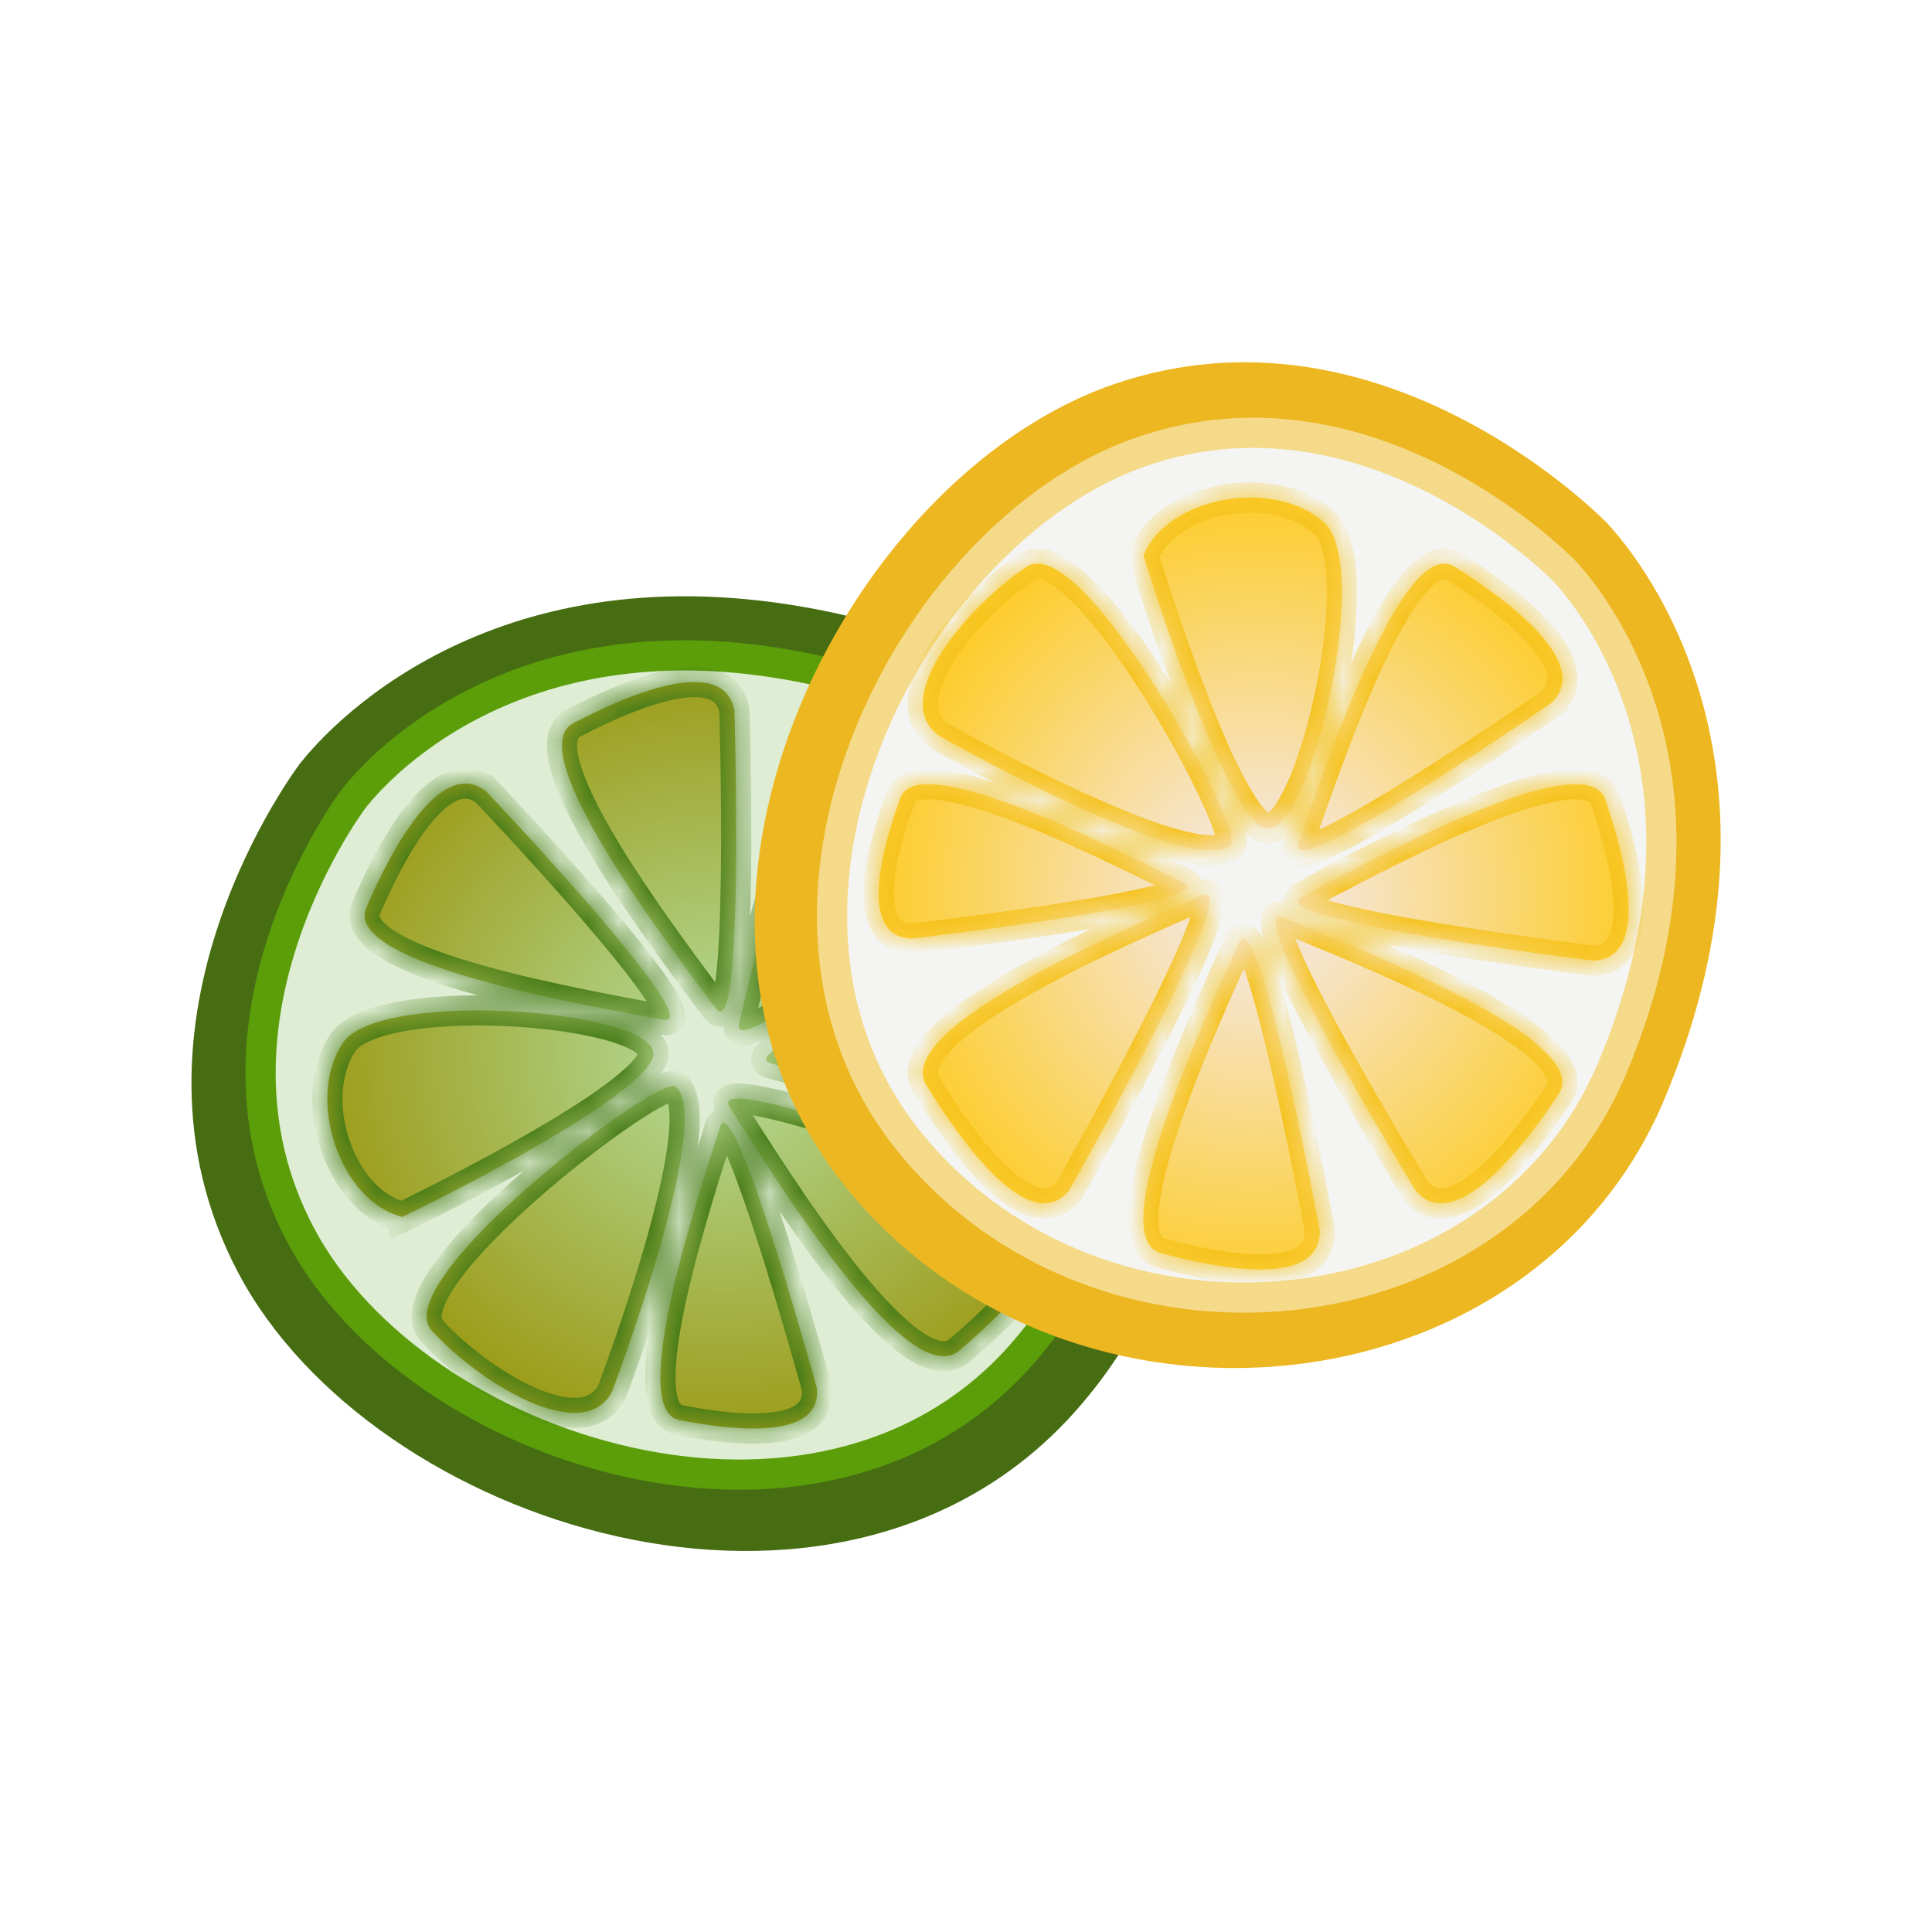
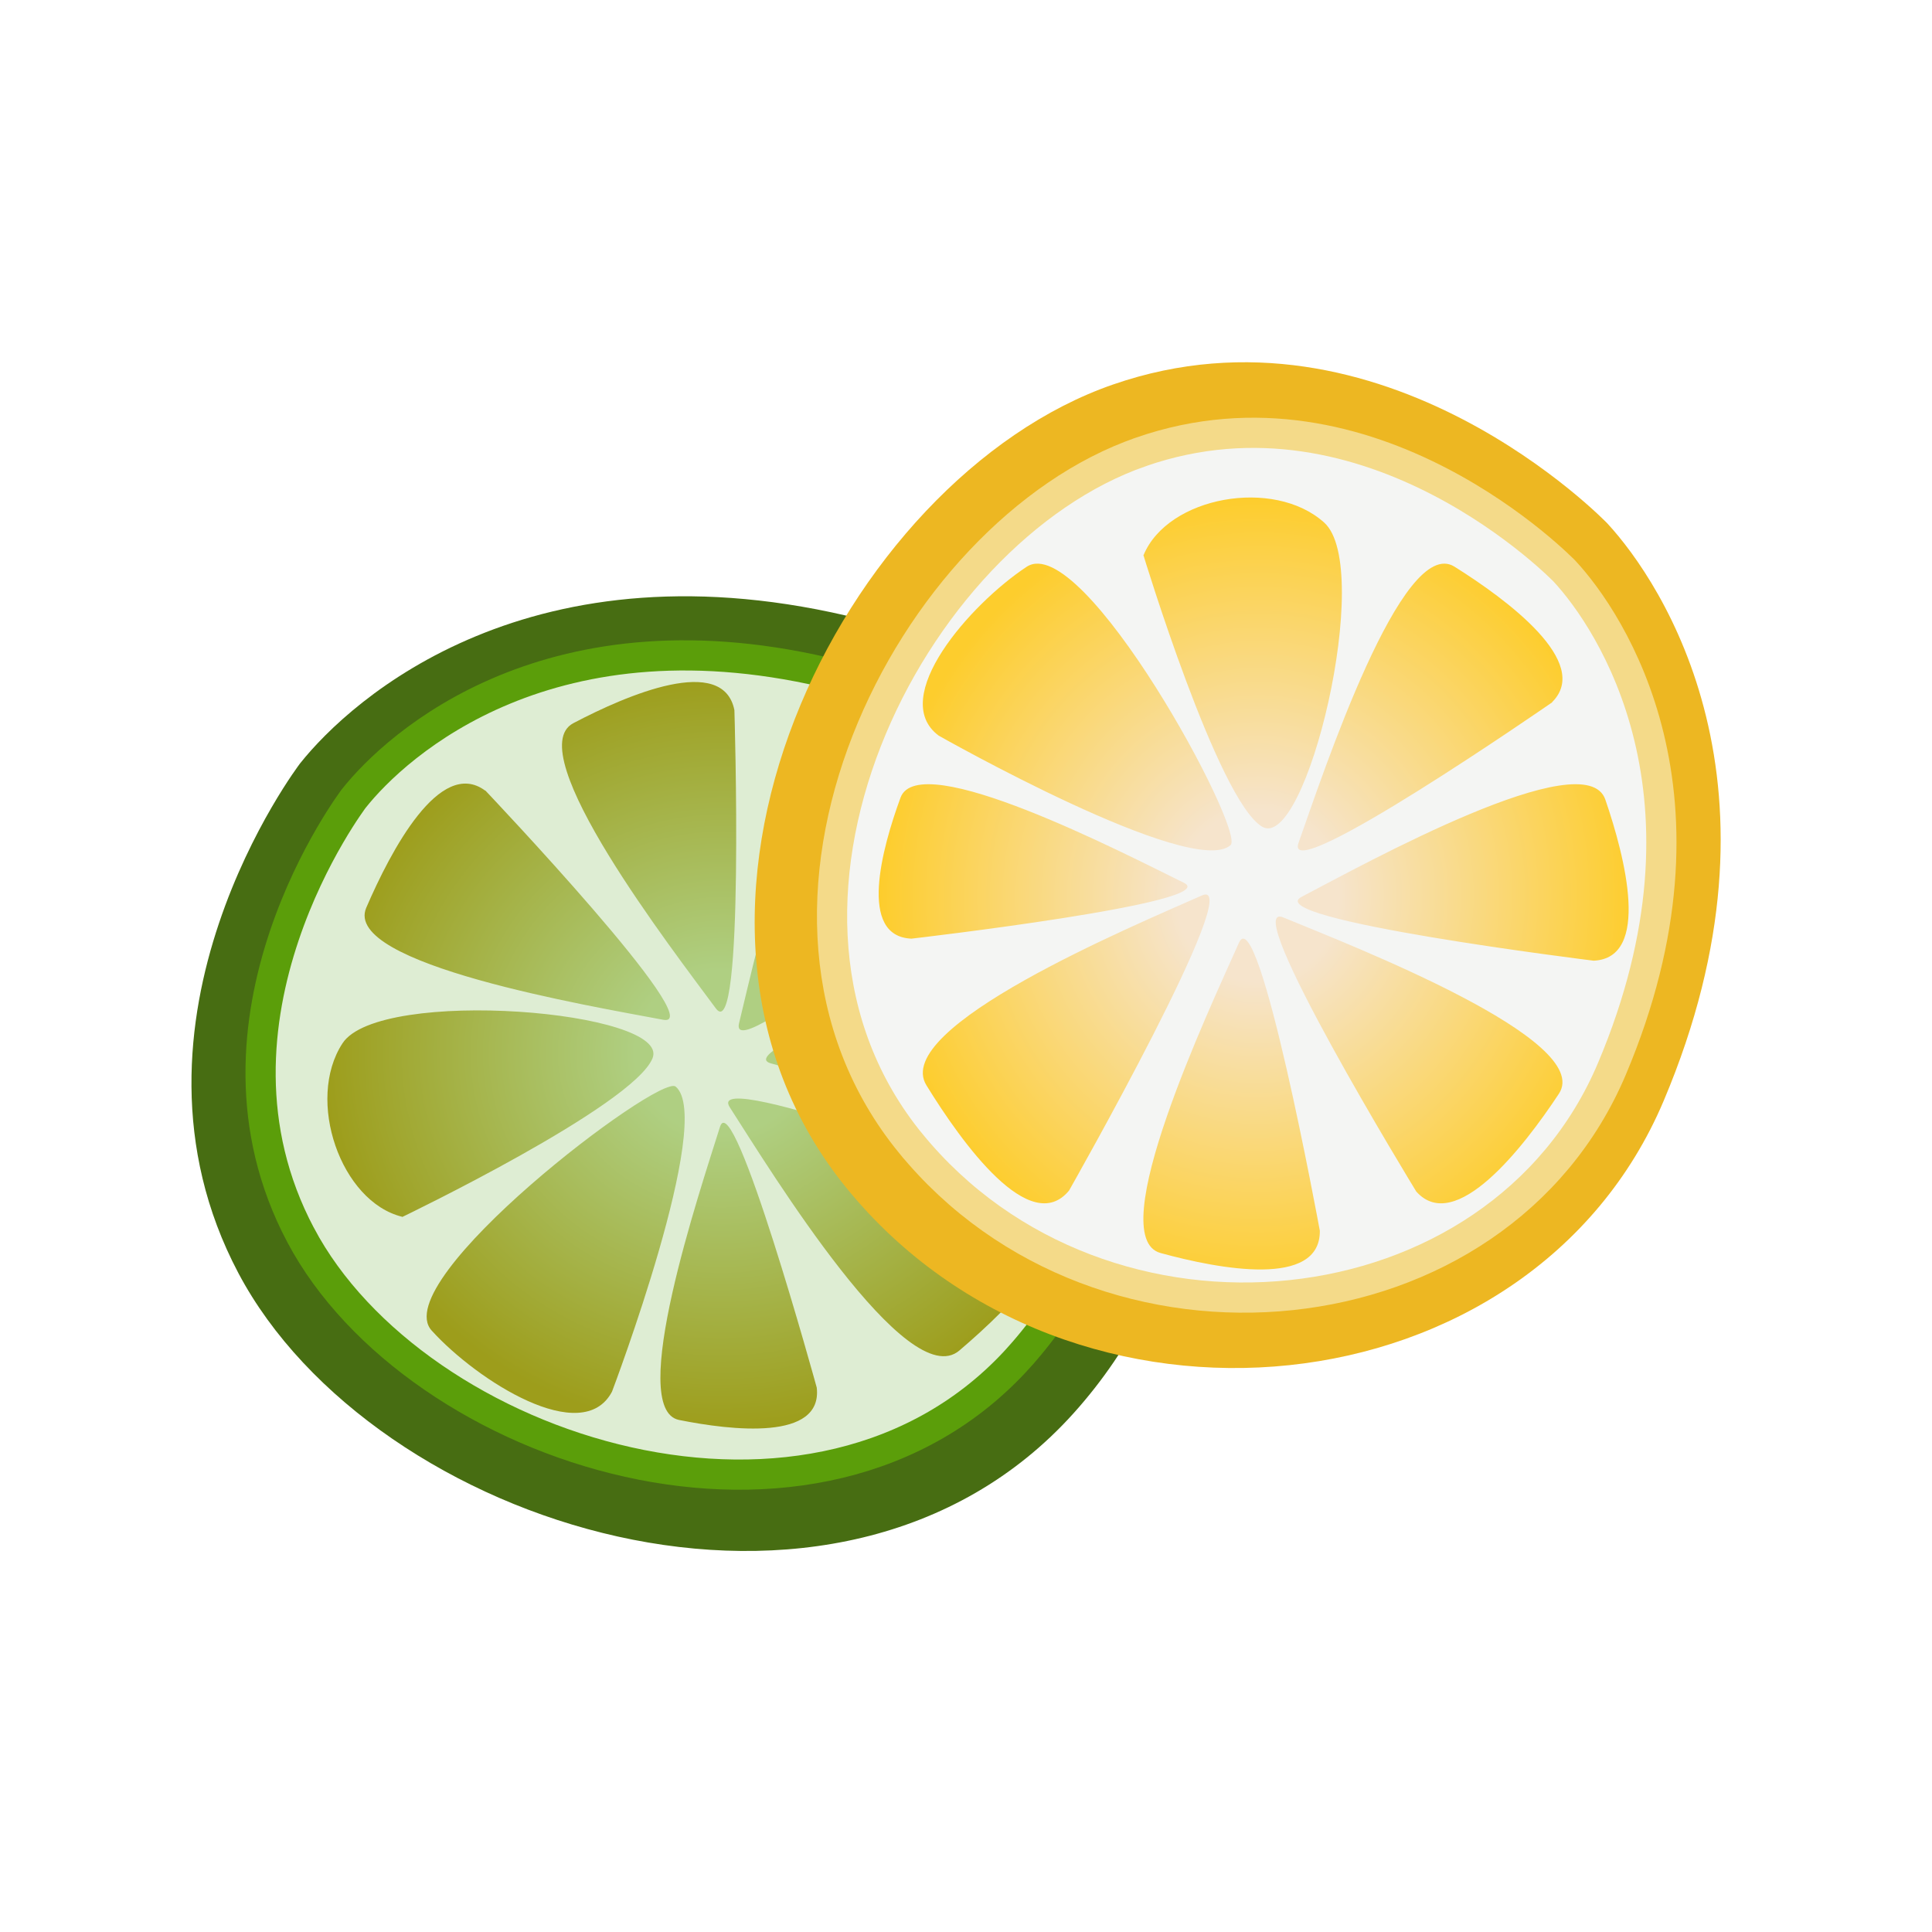
<svg xmlns="http://www.w3.org/2000/svg" fill="none" viewBox="0 0 64 64" height="64" width="64">
  <g filter="url(#filter0_d_3425_90)">
    <path fill="#476D12" d="M9.941 23.288C9.941 23.288 3.456 31.782 7.897 40.173C12.337 48.564 27.746 53.506 35.565 44.814C43.384 36.123 39.532 21.284 28.562 18.521C17.592 15.758 11.623 21.172 9.941 23.288Z" />
    <path stroke="#5B9E0A" fill="#DEEDD3" d="M9.96 38.916C8.068 35.348 8.493 31.747 9.416 29.001C9.877 27.63 10.459 26.483 10.926 25.68C11.159 25.279 11.363 24.964 11.508 24.751C11.58 24.645 11.637 24.564 11.675 24.511C11.694 24.484 11.71 24.465 11.719 24.452C13.127 22.672 18.256 17.981 27.779 20.379C32.457 21.555 35.638 25.309 36.807 29.739C37.976 34.171 37.116 39.226 33.763 42.955L33.763 42.956C30.445 46.649 25.485 47.475 20.811 46.433C16.126 45.388 11.852 42.491 9.961 38.917L9.96 38.916Z" />
    <mask fill="white" id="path-3-inside-1_3425_90">
-       <path d="M25.534 33.225C23.979 32.799 34.485 29.145 34.553 29.121C36.432 28.808 36.318 32.227 36.088 34.222C35.866 36.215 27.881 33.865 25.534 33.225ZM24.174 34.679C23.265 33.263 34.487 37.526 34.508 37.534C36.243 38.57 33.501 41.272 31.783 42.735C30.067 44.205 25.546 36.812 24.174 34.679ZM32.781 26.163C32.739 26.198 24.09 33.512 24.482 31.897C25.073 29.461 26.917 21.092 28.86 21.988C30.811 22.884 34.013 24.669 32.781 26.163ZM23.715 31.407C22.276 29.459 17.207 22.897 18.993 21.956C20.78 21.015 23.956 19.659 24.328 21.524C24.328 21.524 24.671 32.7 23.715 31.407ZM22.495 45.038C20.75 44.687 23.183 37.459 23.85 35.33C24.293 33.916 27.056 43.967 27.056 43.967C27.256 45.737 24.24 45.389 22.495 45.038ZM21.968 31.781C19.573 31.329 11.325 29.945 12.133 28.069C12.942 26.193 14.57 23.084 16.071 24.189L16.079 24.188C16.108 24.218 23.564 32.077 21.968 31.781ZM14.302 42.079C12.796 40.427 21.848 33.555 22.381 33.994C23.691 35.078 20.285 44.07 20.273 44.101C19.293 45.957 15.808 43.739 14.302 42.079ZM13.322 38.307C11.288 37.809 10.118 34.44 11.346 32.561C12.567 30.684 22.264 31.482 21.615 33.058C20.967 34.642 13.323 38.315 13.323 38.315L13.322 38.307Z" />
-     </mask>
+       </mask>
    <path fill="url(#paint0_radial_3425_90)" d="M25.534 33.225C23.979 32.799 34.485 29.145 34.553 29.121C36.432 28.808 36.318 32.227 36.088 34.222C35.866 36.215 27.881 33.865 25.534 33.225ZM24.174 34.679C23.265 33.263 34.487 37.526 34.508 37.534C36.243 38.57 33.501 41.272 31.783 42.735C30.067 44.205 25.546 36.812 24.174 34.679ZM32.781 26.163C32.739 26.198 24.09 33.512 24.482 31.897C25.073 29.461 26.917 21.092 28.86 21.988C30.811 22.884 34.013 24.669 32.781 26.163ZM23.715 31.407C22.276 29.459 17.207 22.897 18.993 21.956C20.78 21.015 23.956 19.659 24.328 21.524C24.328 21.524 24.671 32.7 23.715 31.407ZM22.495 45.038C20.75 44.687 23.183 37.459 23.85 35.33C24.293 33.916 27.056 43.967 27.056 43.967C27.256 45.737 24.24 45.389 22.495 45.038ZM21.968 31.781C19.573 31.329 11.325 29.945 12.133 28.069C12.942 26.193 14.57 23.084 16.071 24.189L16.079 24.188C16.108 24.218 23.564 32.077 21.968 31.781ZM14.302 42.079C12.796 40.427 21.848 33.555 22.381 33.994C23.691 35.078 20.285 44.07 20.273 44.101C19.293 45.957 15.808 43.739 14.302 42.079ZM13.322 38.307C11.288 37.809 10.118 34.44 11.346 32.561C12.567 30.684 22.264 31.482 21.615 33.058C20.967 34.642 13.323 38.315 13.323 38.315L13.322 38.307Z" />
-     <path mask="url(#path-3-inside-1_3425_90)" fill="#447A15" d="M25.534 33.225L25.401 33.707L25.402 33.707L25.534 33.225ZM34.553 29.121L34.471 28.628L34.429 28.635L34.389 28.649L34.553 29.121ZM36.088 34.222L35.591 34.165L35.591 34.167L36.088 34.222ZM24.174 34.679L23.754 34.949L23.754 34.95L24.174 34.679ZM34.508 37.534L34.764 37.105L34.726 37.083L34.685 37.067L34.508 37.534ZM31.783 42.735L31.459 42.354L31.458 42.355L31.783 42.735ZM32.781 26.163L33.103 26.544L33.138 26.515L33.166 26.481L32.781 26.163ZM24.482 31.897L23.996 31.78L23.996 31.78L24.482 31.897ZM28.86 21.988L28.65 22.442L28.651 22.442L28.86 21.988ZM23.715 31.407L23.313 31.704L23.313 31.704L23.715 31.407ZM18.993 21.956L18.76 21.513L18.76 21.513L18.993 21.956ZM24.328 21.524L24.828 21.509L24.826 21.467L24.818 21.426L24.328 21.524ZM22.495 45.038L22.396 45.529L22.396 45.529L22.495 45.038ZM23.85 35.33L23.373 35.18L23.373 35.181L23.85 35.33ZM27.056 43.967L27.553 43.911L27.548 43.872L27.538 43.835L27.056 43.967ZM21.968 31.781L21.875 32.272L21.877 32.273L21.968 31.781ZM12.133 28.069L11.674 27.871L11.674 27.871L12.133 28.069ZM16.071 24.189L15.775 24.591L15.942 24.715L16.148 24.683L16.071 24.189ZM16.079 24.188L16.442 23.843L16.262 23.653L16.003 23.693L16.079 24.188ZM14.302 42.079L14.672 41.743L14.671 41.742L14.302 42.079ZM22.381 33.994L22.699 33.608L22.698 33.608L22.381 33.994ZM20.273 44.101L20.715 44.334L20.73 44.307L20.741 44.278L20.273 44.101ZM13.322 38.307L13.816 38.231L13.765 37.901L13.441 37.822L13.322 38.307ZM11.346 32.561L11.764 32.835L11.765 32.834L11.346 32.561ZM21.615 33.058L21.153 32.867L21.153 32.868L21.615 33.058ZM13.323 38.315L12.829 38.391L12.932 39.058L13.539 38.766L13.323 38.315ZM25.534 33.225L25.666 32.743C25.591 32.722 25.826 32.759 25.871 33.026C25.891 33.144 25.854 33.229 25.839 33.258C25.823 33.287 25.813 33.294 25.828 33.278C25.905 33.2 26.122 33.054 26.51 32.85C27.252 32.461 28.4 31.971 29.619 31.487C32.049 30.521 34.684 29.605 34.717 29.593L34.553 29.121L34.389 28.649C34.353 28.661 31.701 29.584 29.25 30.558C28.029 31.043 26.837 31.549 26.045 31.965C25.665 32.164 25.316 32.373 25.116 32.577C25.062 32.631 25 32.704 24.953 32.794C24.906 32.883 24.857 33.024 24.885 33.192C24.947 33.559 25.281 33.674 25.401 33.707L25.534 33.225ZM34.553 29.121L34.635 29.614C34.925 29.566 35.091 29.651 35.23 29.821C35.398 30.028 35.534 30.387 35.618 30.888C35.783 31.881 35.705 33.176 35.591 34.165L36.088 34.222L36.585 34.279C36.7 33.273 36.794 31.861 36.604 30.724C36.511 30.161 36.337 29.598 36.006 29.19C35.644 28.745 35.12 28.52 34.471 28.628L34.553 29.121ZM36.088 34.222L35.591 34.167C35.586 34.21 35.572 34.264 35.439 34.333C35.284 34.412 35.025 34.475 34.645 34.498C33.891 34.544 32.847 34.427 31.697 34.219C29.407 33.805 26.851 33.066 25.665 32.743L25.534 33.225L25.402 33.707C26.564 34.024 29.174 34.78 31.519 35.203C32.686 35.414 33.827 35.55 34.706 35.496C35.142 35.47 35.561 35.394 35.895 35.223C36.25 35.041 36.534 34.732 36.585 34.277L36.088 34.222ZM24.174 34.679L24.595 34.409C24.56 34.354 24.704 34.542 24.551 34.762C24.49 34.851 24.416 34.882 24.396 34.89C24.374 34.898 24.37 34.896 24.399 34.893C24.535 34.881 24.831 34.914 25.296 35.015C26.193 35.21 27.489 35.603 28.835 36.048C31.518 36.934 34.321 37.998 34.33 38.002L34.508 37.534L34.685 37.067C34.674 37.062 31.854 35.992 29.149 35.098C27.8 34.653 26.46 34.245 25.508 34.038C25.049 33.938 24.617 33.871 24.313 33.897C24.232 33.904 24.137 33.919 24.042 33.955C23.949 33.99 23.822 34.058 23.729 34.193C23.512 34.507 23.675 34.827 23.754 34.949L24.174 34.679ZM34.508 37.534L34.252 37.964C34.401 38.053 34.474 38.142 34.512 38.218C34.55 38.295 34.571 38.395 34.558 38.531C34.53 38.824 34.356 39.218 34.029 39.69C33.385 40.621 32.313 41.627 31.459 42.354L31.783 42.735L32.108 43.115C32.972 42.38 34.129 41.304 34.852 40.259C35.208 39.743 35.501 39.176 35.553 38.625C35.581 38.339 35.544 38.046 35.407 37.772C35.269 37.497 35.049 37.275 34.764 37.105L34.508 37.534ZM31.783 42.735L31.458 42.355C31.386 42.417 31.298 42.449 31.13 42.411C30.94 42.368 30.684 42.239 30.365 41.998C29.732 41.518 28.995 40.708 28.243 39.749C26.745 37.842 25.288 35.487 24.595 34.409L24.174 34.679L23.754 34.95C24.432 36.005 25.921 38.412 27.456 40.367C28.22 41.34 29.022 42.235 29.762 42.795C30.13 43.074 30.519 43.298 30.91 43.386C31.323 43.479 31.752 43.42 32.109 43.115L31.783 42.735ZM32.781 26.163L32.458 25.781C32.438 25.798 30.273 27.629 28.164 29.253C27.106 30.067 26.079 30.817 25.348 31.26C24.967 31.492 24.724 31.603 24.613 31.629C24.591 31.634 24.601 31.628 24.631 31.631C24.663 31.633 24.747 31.646 24.831 31.716C25.024 31.878 24.952 32.081 24.968 32.015L24.482 31.897L23.996 31.78C23.963 31.916 23.912 32.251 24.189 32.483C24.315 32.588 24.456 32.621 24.559 32.628C24.662 32.636 24.758 32.621 24.836 32.603C25.123 32.538 25.492 32.343 25.867 32.115C26.649 31.64 27.713 30.861 28.774 30.045C30.902 28.407 33.082 26.563 33.103 26.544L32.781 26.163ZM24.482 31.897L24.968 32.015C25.266 30.784 25.869 28.112 26.637 25.854C27.023 24.72 27.438 23.731 27.858 23.089C28.07 22.765 28.255 22.572 28.402 22.481C28.525 22.404 28.588 22.413 28.65 22.442L28.86 21.988L29.069 21.534C28.645 21.338 28.226 21.413 27.874 21.632C27.546 21.836 27.264 22.169 27.021 22.542C26.529 23.293 26.082 24.381 25.69 25.532C24.903 27.844 24.288 30.574 23.996 31.78L24.482 31.897ZM28.86 21.988L28.651 22.442C29.619 22.886 30.856 23.534 31.693 24.234C32.116 24.588 32.387 24.915 32.498 25.192C32.551 25.323 32.563 25.431 32.55 25.523C32.538 25.613 32.498 25.72 32.395 25.845L32.781 26.163L33.166 26.481C33.372 26.232 33.501 25.956 33.541 25.659C33.582 25.364 33.531 25.08 33.426 24.82C33.223 24.314 32.802 23.858 32.335 23.467C31.391 22.678 30.052 21.985 29.069 21.533L28.86 21.988ZM23.715 31.407L24.117 31.11C23.39 30.125 21.781 28.021 20.571 26.043C19.964 25.05 19.479 24.123 19.252 23.405C19.137 23.043 19.103 22.779 19.121 22.606C19.137 22.456 19.184 22.421 19.226 22.398L18.993 21.956L18.76 21.513C18.356 21.726 18.17 22.101 18.127 22.499C18.087 22.873 18.167 23.291 18.299 23.707C18.564 24.545 19.102 25.557 19.718 26.565C20.957 28.59 22.601 30.741 23.313 31.704L23.715 31.407ZM18.993 21.956L19.226 22.398C20.112 21.932 21.302 21.386 22.294 21.177C22.796 21.072 23.182 21.067 23.437 21.149C23.556 21.187 23.637 21.24 23.694 21.303C23.751 21.367 23.806 21.463 23.837 21.622L24.328 21.524L24.818 21.426C24.757 21.118 24.631 20.849 24.436 20.634C24.241 20.418 23.999 20.279 23.74 20.196C23.239 20.036 22.65 20.08 22.088 20.198C20.953 20.437 19.662 21.039 18.76 21.513L18.993 21.956ZM24.328 21.524C23.828 21.539 23.828 21.539 23.828 21.539C23.828 21.539 23.828 21.54 23.828 21.54C23.828 21.54 23.828 21.541 23.828 21.541C23.828 21.542 23.828 21.544 23.828 21.547C23.828 21.552 23.829 21.56 23.829 21.571C23.829 21.591 23.83 21.623 23.831 21.663C23.834 21.744 23.837 21.863 23.841 22.014C23.848 22.316 23.858 22.746 23.866 23.258C23.884 24.283 23.897 25.635 23.88 26.944C23.863 28.259 23.817 29.512 23.718 30.35C23.666 30.787 23.607 31.045 23.56 31.148C23.551 31.169 23.553 31.157 23.574 31.134C23.594 31.11 23.658 31.046 23.774 31.02C24.04 30.963 24.162 31.17 24.117 31.11L23.715 31.407L23.313 31.704C23.388 31.806 23.619 32.077 23.986 31.998C24.151 31.962 24.263 31.865 24.329 31.789C24.395 31.713 24.44 31.63 24.472 31.559C24.59 31.299 24.66 30.896 24.711 30.467C24.816 29.573 24.863 28.274 24.88 26.957C24.897 25.634 24.884 24.272 24.866 23.241C24.858 22.726 24.848 22.293 24.84 21.989C24.837 21.837 24.833 21.717 24.831 21.635C24.83 21.594 24.829 21.563 24.828 21.541C24.828 21.531 24.828 21.522 24.828 21.517C24.828 21.514 24.828 21.512 24.828 21.511C24.828 21.51 24.828 21.509 24.828 21.509C24.828 21.509 24.828 21.509 24.828 21.509C24.828 21.509 24.828 21.509 24.328 21.524ZM22.495 45.038L22.594 44.548C22.584 44.546 22.541 44.545 22.486 44.414C22.424 44.266 22.38 44.022 22.377 43.668C22.37 42.967 22.521 42.01 22.756 40.96C23.224 38.869 23.99 36.556 24.327 35.48L23.85 35.33L23.373 35.181C23.043 36.233 22.259 38.598 21.78 40.742C21.541 41.808 21.369 42.857 21.377 43.677C21.381 44.083 21.428 44.478 21.564 44.802C21.707 45.141 21.97 45.443 22.396 45.529L22.495 45.038ZM23.85 35.33L24.327 35.48C24.331 35.466 24.324 35.499 24.286 35.546C24.242 35.6 24.148 35.679 24.004 35.692C23.874 35.704 23.785 35.653 23.757 35.635C23.728 35.616 23.72 35.603 23.733 35.618C23.797 35.694 23.916 35.906 24.079 36.282C24.39 37 24.77 38.104 25.143 39.271C25.514 40.432 25.872 41.64 26.137 42.558C26.269 43.016 26.379 43.402 26.455 43.673C26.493 43.809 26.523 43.916 26.543 43.988C26.553 44.025 26.561 44.053 26.566 44.072C26.569 44.081 26.57 44.088 26.572 44.093C26.572 44.095 26.573 44.097 26.573 44.098C26.573 44.099 26.573 44.099 26.573 44.099C26.574 44.099 26.574 44.1 26.574 44.1C26.574 44.1 26.574 44.1 27.056 43.967C27.538 43.835 27.538 43.835 27.538 43.834C27.538 43.834 27.538 43.834 27.538 43.834C27.538 43.834 27.538 43.833 27.537 43.833C27.537 43.831 27.537 43.83 27.536 43.827C27.534 43.822 27.532 43.815 27.53 43.805C27.524 43.786 27.517 43.758 27.506 43.721C27.486 43.647 27.456 43.539 27.418 43.403C27.341 43.13 27.231 42.742 27.098 42.28C26.831 41.358 26.47 40.141 26.095 38.966C25.722 37.797 25.329 36.653 24.997 35.885C24.838 35.517 24.669 35.176 24.497 34.972C24.451 34.918 24.387 34.852 24.306 34.799C24.226 34.746 24.089 34.68 23.914 34.696C23.725 34.713 23.591 34.816 23.51 34.915C23.436 35.006 23.396 35.105 23.373 35.18L23.85 35.33ZM27.056 43.967L26.559 44.023C26.59 44.298 26.506 44.431 26.373 44.53C26.201 44.659 25.898 44.758 25.457 44.8C24.587 44.883 23.458 44.722 22.593 44.548L22.495 45.038L22.396 45.529C23.277 45.706 24.528 45.894 25.552 45.796C26.059 45.748 26.581 45.624 26.972 45.331C27.403 45.009 27.622 44.521 27.553 43.911L27.056 43.967ZM21.968 31.781L22.06 31.29C20.85 31.061 18.218 30.607 15.985 29.978C14.862 29.661 13.882 29.312 13.241 28.943C12.917 28.757 12.726 28.591 12.635 28.462C12.562 28.357 12.572 28.313 12.592 28.267L12.133 28.069L11.674 27.871C11.492 28.294 11.583 28.703 11.816 29.035C12.031 29.342 12.37 29.596 12.743 29.81C13.496 30.243 14.576 30.62 15.713 30.94C18.001 31.585 20.69 32.049 21.875 32.272L21.968 31.781ZM12.133 28.069L12.592 28.267C12.993 27.336 13.581 26.141 14.234 25.323C14.563 24.909 14.871 24.64 15.137 24.523C15.365 24.423 15.556 24.43 15.775 24.591L16.071 24.189L16.368 23.786C15.836 23.395 15.261 23.377 14.735 23.607C14.248 23.821 13.818 24.239 13.451 24.7C12.712 25.628 12.082 26.925 11.674 27.871L12.133 28.069ZM16.071 24.189L16.148 24.683L16.155 24.682L16.079 24.188L16.003 23.693L15.995 23.695L16.071 24.189ZM16.079 24.188L15.716 24.532C15.73 24.546 17.595 26.511 19.255 28.433C20.088 29.398 20.855 30.335 21.312 31.005C21.552 31.357 21.666 31.577 21.692 31.673C21.713 31.748 21.644 31.596 21.775 31.432C21.927 31.242 22.124 31.301 22.059 31.289L21.968 31.781L21.877 32.273C22.011 32.297 22.337 32.33 22.555 32.057C22.752 31.811 22.687 31.52 22.656 31.409C22.581 31.132 22.373 30.786 22.138 30.442C21.646 29.721 20.846 28.747 20.011 27.78C18.335 25.839 16.457 23.859 16.442 23.843L16.079 24.188ZM14.302 42.079L14.671 41.742C14.652 41.721 14.594 41.647 14.673 41.384C14.753 41.12 14.946 40.772 15.255 40.355C15.869 39.528 16.845 38.555 17.906 37.629C18.962 36.707 20.08 35.85 20.962 35.254C21.404 34.955 21.776 34.729 22.044 34.594C22.181 34.525 22.271 34.489 22.32 34.476C22.346 34.468 22.338 34.474 22.309 34.474C22.287 34.474 22.175 34.472 22.063 34.38L22.381 33.994L22.698 33.608C22.553 33.488 22.391 33.473 22.303 33.474C22.209 33.474 22.12 33.493 22.051 33.513C21.91 33.552 21.752 33.621 21.593 33.701C21.271 33.864 20.859 34.116 20.402 34.425C19.483 35.046 18.333 35.929 17.248 36.876C16.168 37.819 15.129 38.847 14.452 39.759C14.117 40.212 13.845 40.668 13.716 41.094C13.587 41.522 13.575 42.024 13.932 42.416L14.302 42.079ZM22.381 33.994L22.062 34.379C22.057 34.375 22.078 34.39 22.105 34.461C22.131 34.532 22.155 34.637 22.169 34.784C22.196 35.079 22.176 35.477 22.11 35.959C21.98 36.918 21.685 38.117 21.342 39.304C20.659 41.671 19.81 43.912 19.805 43.924L20.273 44.101L20.741 44.278C20.748 44.259 21.608 41.989 22.303 39.581C22.65 38.38 22.961 37.126 23.101 36.093C23.171 35.579 23.202 35.096 23.165 34.692C23.13 34.315 23.025 33.878 22.699 33.608L22.381 33.994ZM20.273 44.101L19.831 43.868C19.68 44.153 19.452 44.283 19.111 44.302C18.738 44.323 18.248 44.203 17.69 43.952C16.578 43.454 15.385 42.528 14.672 41.743L14.302 42.079L13.931 42.415C14.725 43.289 16.028 44.303 17.28 44.865C17.904 45.144 18.563 45.334 19.166 45.301C19.802 45.266 20.376 44.977 20.715 44.334L20.273 44.101ZM13.322 38.307L13.441 37.822C12.652 37.629 11.947 36.842 11.583 35.789C11.222 34.743 11.261 33.604 11.764 32.835L11.346 32.561L10.928 32.288C10.202 33.397 10.212 34.882 10.638 36.115C11.061 37.341 11.957 38.488 13.203 38.793L13.322 38.307ZM11.346 32.561L11.765 32.834C11.836 32.724 12.01 32.581 12.353 32.442C12.684 32.307 13.12 32.198 13.633 32.119C14.658 31.962 15.926 31.934 17.15 32.013C18.376 32.093 19.521 32.277 20.304 32.527C20.704 32.655 20.962 32.785 21.093 32.893C21.156 32.945 21.16 32.968 21.154 32.953C21.143 32.923 21.146 32.885 21.153 32.867L21.615 33.058L22.078 33.248C22.166 33.033 22.169 32.805 22.087 32.591C22.009 32.392 21.87 32.238 21.728 32.121C21.449 31.891 21.046 31.714 20.608 31.575C19.718 31.291 18.484 31.098 17.214 31.015C15.942 30.933 14.597 30.959 13.481 31.131C12.924 31.216 12.406 31.341 11.976 31.516C11.557 31.686 11.161 31.928 10.927 32.288L11.346 32.561ZM21.615 33.058L21.153 32.868C21.115 32.961 20.992 33.13 20.732 33.372C20.485 33.603 20.153 33.861 19.759 34.138C18.971 34.691 17.972 35.289 16.982 35.844C15.993 36.398 15.024 36.903 14.301 37.27C13.94 37.454 13.64 37.603 13.432 37.706C13.327 37.757 13.246 37.797 13.19 37.824C13.162 37.837 13.141 37.847 13.127 37.854C13.12 37.858 13.115 37.86 13.111 37.862C13.11 37.863 13.108 37.863 13.107 37.864C13.107 37.864 13.107 37.864 13.107 37.864C13.106 37.864 13.106 37.864 13.106 37.864C13.106 37.864 13.106 37.864 13.323 38.315C13.539 38.766 13.539 38.766 13.54 38.766C13.54 38.766 13.54 38.766 13.54 38.765C13.54 38.765 13.54 38.765 13.541 38.765C13.542 38.764 13.543 38.764 13.545 38.763C13.549 38.761 13.555 38.758 13.562 38.755C13.577 38.747 13.599 38.737 13.627 38.723C13.684 38.695 13.768 38.655 13.873 38.603C14.085 38.498 14.388 38.348 14.754 38.162C15.484 37.791 16.466 37.279 17.47 36.717C18.472 36.155 19.505 35.538 20.333 34.957C20.747 34.666 21.119 34.378 21.413 34.105C21.696 33.842 21.954 33.55 22.078 33.247L21.615 33.058ZM13.323 38.315L13.817 38.239L13.816 38.231L13.322 38.307L12.828 38.384L12.829 38.391L13.323 38.315Z" />
+     <path mask="url(#path-3-inside-1_3425_90)" fill="#447A15" d="M25.534 33.225L25.401 33.707L25.402 33.707L25.534 33.225ZM34.553 29.121L34.471 28.628L34.429 28.635L34.389 28.649L34.553 29.121ZM36.088 34.222L35.591 34.165L35.591 34.167L36.088 34.222ZM24.174 34.679L23.754 34.949L23.754 34.95L24.174 34.679ZM34.508 37.534L34.764 37.105L34.726 37.083L34.685 37.067L34.508 37.534ZM31.783 42.735L31.459 42.354L31.458 42.355L31.783 42.735ZM32.781 26.163L33.103 26.544L33.138 26.515L33.166 26.481L32.781 26.163ZM24.482 31.897L23.996 31.78L23.996 31.78L24.482 31.897ZM28.86 21.988L28.65 22.442L28.651 22.442L28.86 21.988ZM23.715 31.407L23.313 31.704L23.313 31.704L23.715 31.407ZM18.993 21.956L18.76 21.513L18.76 21.513L18.993 21.956ZM24.328 21.524L24.828 21.509L24.826 21.467L24.818 21.426L24.328 21.524ZM22.495 45.038L22.396 45.529L22.396 45.529L22.495 45.038ZM23.85 35.33L23.373 35.18L23.373 35.181L23.85 35.33ZM27.056 43.967L27.553 43.911L27.548 43.872L27.538 43.835L27.056 43.967ZM21.968 31.781L21.875 32.272L21.877 32.273L21.968 31.781ZM12.133 28.069L11.674 27.871L11.674 27.871L12.133 28.069ZM16.071 24.189L15.775 24.591L15.942 24.715L16.148 24.683L16.071 24.189ZM16.079 24.188L16.442 23.843L16.262 23.653L16.003 23.693L16.079 24.188ZM14.302 42.079L14.672 41.743L14.671 41.742L14.302 42.079ZM22.381 33.994L22.699 33.608L22.698 33.608L22.381 33.994ZM20.273 44.101L20.715 44.334L20.73 44.307L20.741 44.278L20.273 44.101ZM13.322 38.307L13.816 38.231L13.765 37.901L13.441 37.822L13.322 38.307ZM11.346 32.561L11.764 32.835L11.765 32.834L11.346 32.561ZM21.615 33.058L21.153 32.867L21.153 32.868L21.615 33.058ZM13.323 38.315L12.829 38.391L12.932 39.058L13.539 38.766L13.323 38.315ZM25.534 33.225L25.666 32.743C25.591 32.722 25.826 32.759 25.871 33.026C25.891 33.144 25.854 33.229 25.839 33.258C25.823 33.287 25.813 33.294 25.828 33.278C25.905 33.2 26.122 33.054 26.51 32.85C27.252 32.461 28.4 31.971 29.619 31.487C32.049 30.521 34.684 29.605 34.717 29.593L34.553 29.121L34.389 28.649C34.353 28.661 31.701 29.584 29.25 30.558C28.029 31.043 26.837 31.549 26.045 31.965C25.665 32.164 25.316 32.373 25.116 32.577C25.062 32.631 25 32.704 24.953 32.794C24.906 32.883 24.857 33.024 24.885 33.192C24.947 33.559 25.281 33.674 25.401 33.707L25.534 33.225ZM34.553 29.121L34.635 29.614C34.925 29.566 35.091 29.651 35.23 29.821C35.398 30.028 35.534 30.387 35.618 30.888C35.783 31.881 35.705 33.176 35.591 34.165L36.088 34.222L36.585 34.279C36.7 33.273 36.794 31.861 36.604 30.724C36.511 30.161 36.337 29.598 36.006 29.19C35.644 28.745 35.12 28.52 34.471 28.628L34.553 29.121ZM36.088 34.222L35.591 34.167C35.586 34.21 35.572 34.264 35.439 34.333C35.284 34.412 35.025 34.475 34.645 34.498C29.407 33.805 26.851 33.066 25.665 32.743L25.534 33.225L25.402 33.707C26.564 34.024 29.174 34.78 31.519 35.203C32.686 35.414 33.827 35.55 34.706 35.496C35.142 35.47 35.561 35.394 35.895 35.223C36.25 35.041 36.534 34.732 36.585 34.277L36.088 34.222ZM24.174 34.679L24.595 34.409C24.56 34.354 24.704 34.542 24.551 34.762C24.49 34.851 24.416 34.882 24.396 34.89C24.374 34.898 24.37 34.896 24.399 34.893C24.535 34.881 24.831 34.914 25.296 35.015C26.193 35.21 27.489 35.603 28.835 36.048C31.518 36.934 34.321 37.998 34.33 38.002L34.508 37.534L34.685 37.067C34.674 37.062 31.854 35.992 29.149 35.098C27.8 34.653 26.46 34.245 25.508 34.038C25.049 33.938 24.617 33.871 24.313 33.897C24.232 33.904 24.137 33.919 24.042 33.955C23.949 33.99 23.822 34.058 23.729 34.193C23.512 34.507 23.675 34.827 23.754 34.949L24.174 34.679ZM34.508 37.534L34.252 37.964C34.401 38.053 34.474 38.142 34.512 38.218C34.55 38.295 34.571 38.395 34.558 38.531C34.53 38.824 34.356 39.218 34.029 39.69C33.385 40.621 32.313 41.627 31.459 42.354L31.783 42.735L32.108 43.115C32.972 42.38 34.129 41.304 34.852 40.259C35.208 39.743 35.501 39.176 35.553 38.625C35.581 38.339 35.544 38.046 35.407 37.772C35.269 37.497 35.049 37.275 34.764 37.105L34.508 37.534ZM31.783 42.735L31.458 42.355C31.386 42.417 31.298 42.449 31.13 42.411C30.94 42.368 30.684 42.239 30.365 41.998C29.732 41.518 28.995 40.708 28.243 39.749C26.745 37.842 25.288 35.487 24.595 34.409L24.174 34.679L23.754 34.95C24.432 36.005 25.921 38.412 27.456 40.367C28.22 41.34 29.022 42.235 29.762 42.795C30.13 43.074 30.519 43.298 30.91 43.386C31.323 43.479 31.752 43.42 32.109 43.115L31.783 42.735ZM32.781 26.163L32.458 25.781C32.438 25.798 30.273 27.629 28.164 29.253C27.106 30.067 26.079 30.817 25.348 31.26C24.967 31.492 24.724 31.603 24.613 31.629C24.591 31.634 24.601 31.628 24.631 31.631C24.663 31.633 24.747 31.646 24.831 31.716C25.024 31.878 24.952 32.081 24.968 32.015L24.482 31.897L23.996 31.78C23.963 31.916 23.912 32.251 24.189 32.483C24.315 32.588 24.456 32.621 24.559 32.628C24.662 32.636 24.758 32.621 24.836 32.603C25.123 32.538 25.492 32.343 25.867 32.115C26.649 31.64 27.713 30.861 28.774 30.045C30.902 28.407 33.082 26.563 33.103 26.544L32.781 26.163ZM24.482 31.897L24.968 32.015C25.266 30.784 25.869 28.112 26.637 25.854C27.023 24.72 27.438 23.731 27.858 23.089C28.07 22.765 28.255 22.572 28.402 22.481C28.525 22.404 28.588 22.413 28.65 22.442L28.86 21.988L29.069 21.534C28.645 21.338 28.226 21.413 27.874 21.632C27.546 21.836 27.264 22.169 27.021 22.542C26.529 23.293 26.082 24.381 25.69 25.532C24.903 27.844 24.288 30.574 23.996 31.78L24.482 31.897ZM28.86 21.988L28.651 22.442C29.619 22.886 30.856 23.534 31.693 24.234C32.116 24.588 32.387 24.915 32.498 25.192C32.551 25.323 32.563 25.431 32.55 25.523C32.538 25.613 32.498 25.72 32.395 25.845L32.781 26.163L33.166 26.481C33.372 26.232 33.501 25.956 33.541 25.659C33.582 25.364 33.531 25.08 33.426 24.82C33.223 24.314 32.802 23.858 32.335 23.467C31.391 22.678 30.052 21.985 29.069 21.533L28.86 21.988ZM23.715 31.407L24.117 31.11C23.39 30.125 21.781 28.021 20.571 26.043C19.964 25.05 19.479 24.123 19.252 23.405C19.137 23.043 19.103 22.779 19.121 22.606C19.137 22.456 19.184 22.421 19.226 22.398L18.993 21.956L18.76 21.513C18.356 21.726 18.17 22.101 18.127 22.499C18.087 22.873 18.167 23.291 18.299 23.707C18.564 24.545 19.102 25.557 19.718 26.565C20.957 28.59 22.601 30.741 23.313 31.704L23.715 31.407ZM18.993 21.956L19.226 22.398C20.112 21.932 21.302 21.386 22.294 21.177C22.796 21.072 23.182 21.067 23.437 21.149C23.556 21.187 23.637 21.24 23.694 21.303C23.751 21.367 23.806 21.463 23.837 21.622L24.328 21.524L24.818 21.426C24.757 21.118 24.631 20.849 24.436 20.634C24.241 20.418 23.999 20.279 23.74 20.196C23.239 20.036 22.65 20.08 22.088 20.198C20.953 20.437 19.662 21.039 18.76 21.513L18.993 21.956ZM24.328 21.524C23.828 21.539 23.828 21.539 23.828 21.539C23.828 21.539 23.828 21.54 23.828 21.54C23.828 21.54 23.828 21.541 23.828 21.541C23.828 21.542 23.828 21.544 23.828 21.547C23.828 21.552 23.829 21.56 23.829 21.571C23.829 21.591 23.83 21.623 23.831 21.663C23.834 21.744 23.837 21.863 23.841 22.014C23.848 22.316 23.858 22.746 23.866 23.258C23.884 24.283 23.897 25.635 23.88 26.944C23.863 28.259 23.817 29.512 23.718 30.35C23.666 30.787 23.607 31.045 23.56 31.148C23.551 31.169 23.553 31.157 23.574 31.134C23.594 31.11 23.658 31.046 23.774 31.02C24.04 30.963 24.162 31.17 24.117 31.11L23.715 31.407L23.313 31.704C23.388 31.806 23.619 32.077 23.986 31.998C24.151 31.962 24.263 31.865 24.329 31.789C24.395 31.713 24.44 31.63 24.472 31.559C24.59 31.299 24.66 30.896 24.711 30.467C24.816 29.573 24.863 28.274 24.88 26.957C24.897 25.634 24.884 24.272 24.866 23.241C24.858 22.726 24.848 22.293 24.84 21.989C24.837 21.837 24.833 21.717 24.831 21.635C24.83 21.594 24.829 21.563 24.828 21.541C24.828 21.531 24.828 21.522 24.828 21.517C24.828 21.514 24.828 21.512 24.828 21.511C24.828 21.51 24.828 21.509 24.828 21.509C24.828 21.509 24.828 21.509 24.828 21.509C24.828 21.509 24.828 21.509 24.328 21.524ZM22.495 45.038L22.594 44.548C22.584 44.546 22.541 44.545 22.486 44.414C22.424 44.266 22.38 44.022 22.377 43.668C22.37 42.967 22.521 42.01 22.756 40.96C23.224 38.869 23.99 36.556 24.327 35.48L23.85 35.33L23.373 35.181C23.043 36.233 22.259 38.598 21.78 40.742C21.541 41.808 21.369 42.857 21.377 43.677C21.381 44.083 21.428 44.478 21.564 44.802C21.707 45.141 21.97 45.443 22.396 45.529L22.495 45.038ZM23.85 35.33L24.327 35.48C24.331 35.466 24.324 35.499 24.286 35.546C24.242 35.6 24.148 35.679 24.004 35.692C23.874 35.704 23.785 35.653 23.757 35.635C23.728 35.616 23.72 35.603 23.733 35.618C23.797 35.694 23.916 35.906 24.079 36.282C24.39 37 24.77 38.104 25.143 39.271C25.514 40.432 25.872 41.64 26.137 42.558C26.269 43.016 26.379 43.402 26.455 43.673C26.493 43.809 26.523 43.916 26.543 43.988C26.553 44.025 26.561 44.053 26.566 44.072C26.569 44.081 26.57 44.088 26.572 44.093C26.572 44.095 26.573 44.097 26.573 44.098C26.573 44.099 26.573 44.099 26.573 44.099C26.574 44.099 26.574 44.1 26.574 44.1C26.574 44.1 26.574 44.1 27.056 43.967C27.538 43.835 27.538 43.835 27.538 43.834C27.538 43.834 27.538 43.834 27.538 43.834C27.538 43.834 27.538 43.833 27.537 43.833C27.537 43.831 27.537 43.83 27.536 43.827C27.534 43.822 27.532 43.815 27.53 43.805C27.524 43.786 27.517 43.758 27.506 43.721C27.486 43.647 27.456 43.539 27.418 43.403C27.341 43.13 27.231 42.742 27.098 42.28C26.831 41.358 26.47 40.141 26.095 38.966C25.722 37.797 25.329 36.653 24.997 35.885C24.838 35.517 24.669 35.176 24.497 34.972C24.451 34.918 24.387 34.852 24.306 34.799C24.226 34.746 24.089 34.68 23.914 34.696C23.725 34.713 23.591 34.816 23.51 34.915C23.436 35.006 23.396 35.105 23.373 35.18L23.85 35.33ZM27.056 43.967L26.559 44.023C26.59 44.298 26.506 44.431 26.373 44.53C26.201 44.659 25.898 44.758 25.457 44.8C24.587 44.883 23.458 44.722 22.593 44.548L22.495 45.038L22.396 45.529C23.277 45.706 24.528 45.894 25.552 45.796C26.059 45.748 26.581 45.624 26.972 45.331C27.403 45.009 27.622 44.521 27.553 43.911L27.056 43.967ZM21.968 31.781L22.06 31.29C20.85 31.061 18.218 30.607 15.985 29.978C14.862 29.661 13.882 29.312 13.241 28.943C12.917 28.757 12.726 28.591 12.635 28.462C12.562 28.357 12.572 28.313 12.592 28.267L12.133 28.069L11.674 27.871C11.492 28.294 11.583 28.703 11.816 29.035C12.031 29.342 12.37 29.596 12.743 29.81C13.496 30.243 14.576 30.62 15.713 30.94C18.001 31.585 20.69 32.049 21.875 32.272L21.968 31.781ZM12.133 28.069L12.592 28.267C12.993 27.336 13.581 26.141 14.234 25.323C14.563 24.909 14.871 24.64 15.137 24.523C15.365 24.423 15.556 24.43 15.775 24.591L16.071 24.189L16.368 23.786C15.836 23.395 15.261 23.377 14.735 23.607C14.248 23.821 13.818 24.239 13.451 24.7C12.712 25.628 12.082 26.925 11.674 27.871L12.133 28.069ZM16.071 24.189L16.148 24.683L16.155 24.682L16.079 24.188L16.003 23.693L15.995 23.695L16.071 24.189ZM16.079 24.188L15.716 24.532C15.73 24.546 17.595 26.511 19.255 28.433C20.088 29.398 20.855 30.335 21.312 31.005C21.552 31.357 21.666 31.577 21.692 31.673C21.713 31.748 21.644 31.596 21.775 31.432C21.927 31.242 22.124 31.301 22.059 31.289L21.968 31.781L21.877 32.273C22.011 32.297 22.337 32.33 22.555 32.057C22.752 31.811 22.687 31.52 22.656 31.409C22.581 31.132 22.373 30.786 22.138 30.442C21.646 29.721 20.846 28.747 20.011 27.78C18.335 25.839 16.457 23.859 16.442 23.843L16.079 24.188ZM14.302 42.079L14.671 41.742C14.652 41.721 14.594 41.647 14.673 41.384C14.753 41.12 14.946 40.772 15.255 40.355C15.869 39.528 16.845 38.555 17.906 37.629C18.962 36.707 20.08 35.85 20.962 35.254C21.404 34.955 21.776 34.729 22.044 34.594C22.181 34.525 22.271 34.489 22.32 34.476C22.346 34.468 22.338 34.474 22.309 34.474C22.287 34.474 22.175 34.472 22.063 34.38L22.381 33.994L22.698 33.608C22.553 33.488 22.391 33.473 22.303 33.474C22.209 33.474 22.12 33.493 22.051 33.513C21.91 33.552 21.752 33.621 21.593 33.701C21.271 33.864 20.859 34.116 20.402 34.425C19.483 35.046 18.333 35.929 17.248 36.876C16.168 37.819 15.129 38.847 14.452 39.759C14.117 40.212 13.845 40.668 13.716 41.094C13.587 41.522 13.575 42.024 13.932 42.416L14.302 42.079ZM22.381 33.994L22.062 34.379C22.057 34.375 22.078 34.39 22.105 34.461C22.131 34.532 22.155 34.637 22.169 34.784C22.196 35.079 22.176 35.477 22.11 35.959C21.98 36.918 21.685 38.117 21.342 39.304C20.659 41.671 19.81 43.912 19.805 43.924L20.273 44.101L20.741 44.278C20.748 44.259 21.608 41.989 22.303 39.581C22.65 38.38 22.961 37.126 23.101 36.093C23.171 35.579 23.202 35.096 23.165 34.692C23.13 34.315 23.025 33.878 22.699 33.608L22.381 33.994ZM20.273 44.101L19.831 43.868C19.68 44.153 19.452 44.283 19.111 44.302C18.738 44.323 18.248 44.203 17.69 43.952C16.578 43.454 15.385 42.528 14.672 41.743L14.302 42.079L13.931 42.415C14.725 43.289 16.028 44.303 17.28 44.865C17.904 45.144 18.563 45.334 19.166 45.301C19.802 45.266 20.376 44.977 20.715 44.334L20.273 44.101ZM13.322 38.307L13.441 37.822C12.652 37.629 11.947 36.842 11.583 35.789C11.222 34.743 11.261 33.604 11.764 32.835L11.346 32.561L10.928 32.288C10.202 33.397 10.212 34.882 10.638 36.115C11.061 37.341 11.957 38.488 13.203 38.793L13.322 38.307ZM11.346 32.561L11.765 32.834C11.836 32.724 12.01 32.581 12.353 32.442C12.684 32.307 13.12 32.198 13.633 32.119C14.658 31.962 15.926 31.934 17.15 32.013C18.376 32.093 19.521 32.277 20.304 32.527C20.704 32.655 20.962 32.785 21.093 32.893C21.156 32.945 21.16 32.968 21.154 32.953C21.143 32.923 21.146 32.885 21.153 32.867L21.615 33.058L22.078 33.248C22.166 33.033 22.169 32.805 22.087 32.591C22.009 32.392 21.87 32.238 21.728 32.121C21.449 31.891 21.046 31.714 20.608 31.575C19.718 31.291 18.484 31.098 17.214 31.015C15.942 30.933 14.597 30.959 13.481 31.131C12.924 31.216 12.406 31.341 11.976 31.516C11.557 31.686 11.161 31.928 10.927 32.288L11.346 32.561ZM21.615 33.058L21.153 32.868C21.115 32.961 20.992 33.13 20.732 33.372C20.485 33.603 20.153 33.861 19.759 34.138C18.971 34.691 17.972 35.289 16.982 35.844C15.993 36.398 15.024 36.903 14.301 37.27C13.94 37.454 13.64 37.603 13.432 37.706C13.327 37.757 13.246 37.797 13.19 37.824C13.162 37.837 13.141 37.847 13.127 37.854C13.12 37.858 13.115 37.86 13.111 37.862C13.11 37.863 13.108 37.863 13.107 37.864C13.107 37.864 13.107 37.864 13.107 37.864C13.106 37.864 13.106 37.864 13.106 37.864C13.106 37.864 13.106 37.864 13.323 38.315C13.539 38.766 13.539 38.766 13.54 38.766C13.54 38.766 13.54 38.766 13.54 38.765C13.54 38.765 13.54 38.765 13.541 38.765C13.542 38.764 13.543 38.764 13.545 38.763C13.549 38.761 13.555 38.758 13.562 38.755C13.577 38.747 13.599 38.737 13.627 38.723C13.684 38.695 13.768 38.655 13.873 38.603C14.085 38.498 14.388 38.348 14.754 38.162C15.484 37.791 16.466 37.279 17.47 36.717C18.472 36.155 19.505 35.538 20.333 34.957C20.747 34.666 21.119 34.378 21.413 34.105C21.696 33.842 21.954 33.55 22.078 33.247L21.615 33.058ZM13.323 38.315L13.817 38.239L13.816 38.231L13.322 38.307L12.828 38.384L12.829 38.391L13.323 38.315Z" />
  </g>
  <g filter="url(#filter1_d_3425_90)">
    <path fill="#EDB722" d="M53.244 15.337C53.244 15.337 45.839 7.631 36.869 10.738C27.898 13.846 20.661 28.32 28.057 37.374C35.453 46.428 50.706 44.887 55.111 34.467C59.517 24.048 55.078 17.322 53.244 15.337Z" />
    <path stroke="#F4DA89" fill="#F4F5F3" d="M37.795 12.969C41.611 11.644 45.104 12.614 47.677 13.946C48.962 14.611 50.006 15.361 50.729 15.945C51.09 16.237 51.37 16.486 51.558 16.662C51.652 16.749 51.723 16.817 51.77 16.864C51.793 16.887 51.81 16.905 51.822 16.916C53.366 18.579 57.219 24.364 53.395 33.41C51.518 37.853 47.323 40.424 42.766 40.903C38.208 41.382 33.343 39.759 30.17 35.877H30.169C27.026 32.033 26.967 27.006 28.71 22.545C30.458 18.075 33.974 14.293 37.794 12.97L37.795 12.969Z" />
    <mask fill="white" id="path-7-inside-2_3425_90">
-       <path d="M41.042 29.23C41.7 27.758 43.708 38.699 43.721 38.77C43.743 40.674 40.382 40.04 38.446 39.508C36.509 38.984 40.051 31.452 41.042 29.23ZM39.813 27.664C41.351 26.981 35.424 37.421 35.413 37.44C34.125 38.998 31.873 35.875 30.69 33.954C29.499 32.033 37.495 28.694 39.813 27.664ZM46.915 37.47C46.887 37.423 40.979 27.759 42.515 28.393C44.833 29.349 52.822 32.449 51.64 34.232C50.457 36.024 48.204 38.916 46.915 37.47ZM43.116 27.71C45.261 26.585 52.52 22.577 53.178 24.486C53.835 26.396 54.69 29.741 52.79 29.824C52.79 29.824 41.693 28.457 43.116 27.71ZM29.831 24.423C30.445 22.752 37.217 26.26 39.219 27.244C40.548 27.898 30.194 29.094 30.194 29.094C28.413 29.021 29.218 26.094 29.831 24.423ZM43.014 25.926C43.826 23.628 46.453 15.688 48.184 16.773C49.915 17.859 52.738 19.942 51.417 21.258V21.266C51.383 21.289 42.478 27.459 43.014 25.926ZM34.007 16.777C35.869 15.542 41.279 25.537 40.764 25.996C39.492 27.125 31.126 22.386 31.097 22.37C29.412 21.119 32.136 18.013 34.007 16.777ZM37.884 16.385C38.687 14.451 42.195 13.809 43.864 15.31C45.533 16.803 43.264 26.265 41.806 25.383C40.339 24.5 37.876 16.385 37.876 16.385H37.884Z" />
-     </mask>
+       </mask>
    <path fill="url(#paint1_radial_3425_90)" d="M41.042 29.23C41.7 27.758 43.708 38.699 43.721 38.77C43.743 40.674 40.382 40.04 38.446 39.508C36.509 38.984 40.051 31.452 41.042 29.23ZM39.813 27.664C41.351 26.981 35.424 37.421 35.413 37.44C34.125 38.998 31.873 35.875 30.69 33.954C29.499 32.033 37.495 28.694 39.813 27.664ZM46.915 37.47C46.887 37.423 40.979 27.759 42.515 28.393C44.833 29.349 52.822 32.449 51.64 34.232C50.457 36.024 48.204 38.916 46.915 37.47ZM43.116 27.71C45.261 26.585 52.52 22.577 53.178 24.486C53.835 26.396 54.69 29.741 52.79 29.824C52.79 29.824 41.693 28.457 43.116 27.71ZM29.831 24.423C30.445 22.752 37.217 26.26 39.219 27.244C40.548 27.898 30.194 29.094 30.194 29.094C28.413 29.021 29.218 26.094 29.831 24.423ZM43.014 25.926C43.826 23.628 46.453 15.688 48.184 16.773C49.915 17.859 52.738 19.942 51.417 21.258V21.266C51.383 21.289 42.478 27.459 43.014 25.926ZM34.007 16.777C35.869 15.542 41.279 25.537 40.764 25.996C39.492 27.125 31.126 22.386 31.097 22.37C29.412 21.119 32.136 18.013 34.007 16.777ZM37.884 16.385C38.687 14.451 42.195 13.809 43.864 15.31C45.533 16.803 43.264 26.265 41.806 25.383C40.339 24.5 37.876 16.385 37.876 16.385H37.884Z" />
-     <path mask="url(#path-7-inside-2_3425_90)" fill="#F5C21B" d="M41.042 29.23L40.586 29.025L40.586 29.026L41.042 29.23ZM43.721 38.77L44.221 38.764L44.22 38.721L44.213 38.679L43.721 38.77ZM38.446 39.508L38.578 39.026L38.576 39.025L38.446 39.508ZM39.813 27.664L39.61 27.207L39.61 27.207L39.813 27.664ZM35.413 37.44L35.798 37.759L35.826 37.725L35.848 37.687L35.413 37.44ZM30.69 33.954L31.115 33.692L31.115 33.691L30.69 33.954ZM46.915 37.47L46.489 37.731L46.512 37.769L46.542 37.802L46.915 37.47ZM42.515 28.393L42.706 27.93L42.705 27.93L42.515 28.393ZM51.64 34.232L51.223 33.956L51.223 33.957L51.64 34.232ZM43.116 27.71L42.884 27.267L42.884 27.267L43.116 27.71ZM53.178 24.486L53.651 24.324L53.651 24.323L53.178 24.486ZM52.79 29.824L52.729 30.32L52.77 30.326L52.812 30.324L52.79 29.824ZM29.831 24.423L29.362 24.25L29.362 24.251L29.831 24.423ZM39.219 27.244L39.44 26.796L39.44 26.796L39.219 27.244ZM30.194 29.094L30.173 29.593L30.212 29.595L30.251 29.59L30.194 29.094ZM43.014 25.926L42.542 25.759L42.542 25.761L43.014 25.926ZM48.184 16.773L48.45 16.35L48.449 16.35L48.184 16.773ZM51.417 21.258L51.064 20.904L50.917 21.05V21.258H51.417ZM51.417 21.266L51.702 21.677L51.917 21.527V21.266H51.417ZM34.007 16.777L34.283 17.195L34.283 17.194L34.007 16.777ZM40.764 25.996L41.096 26.37L41.097 26.369L40.764 25.996ZM31.097 22.37L30.799 22.771L30.823 22.79L30.85 22.805L31.097 22.37ZM37.884 16.385V16.885H38.218L38.346 16.576L37.884 16.385ZM43.864 15.31L43.53 15.681L43.531 15.682L43.864 15.31ZM41.806 25.383L42.065 24.955L42.064 24.954L41.806 25.383ZM37.876 16.385V15.885H37.202L37.398 16.53L37.876 16.385ZM41.042 29.23L41.499 29.434C41.53 29.363 41.458 29.59 41.187 29.593C41.068 29.595 40.99 29.546 40.963 29.526C40.937 29.506 40.932 29.495 40.945 29.512C41.01 29.601 41.122 29.837 41.264 30.251C41.535 31.044 41.843 32.254 42.136 33.533C42.719 36.081 43.223 38.825 43.229 38.86L43.721 38.77L44.213 38.679C44.206 38.643 43.699 35.881 43.111 33.31C42.818 32.028 42.5 30.774 42.21 29.927C42.071 29.521 41.917 29.144 41.747 28.916C41.701 28.854 41.639 28.782 41.557 28.721C41.475 28.661 41.344 28.591 41.174 28.593C40.802 28.598 40.637 28.912 40.586 29.025L41.042 29.23ZM43.721 38.77L43.221 38.775C43.224 39.069 43.115 39.221 42.926 39.332C42.695 39.467 42.32 39.546 41.812 39.553C40.806 39.565 39.538 39.289 38.578 39.026L38.446 39.508L38.313 39.99C39.29 40.258 40.67 40.566 41.824 40.552C42.395 40.545 42.977 40.46 43.431 40.195C43.926 39.906 44.229 39.422 44.221 38.764L43.721 38.77ZM38.446 39.508L38.576 39.025C38.534 39.014 38.482 38.992 38.435 38.849C38.38 38.685 38.358 38.419 38.393 38.039C38.462 37.287 38.738 36.274 39.119 35.169C39.877 32.969 40.998 30.556 41.499 29.433L41.042 29.23L40.586 29.026C40.095 30.126 38.95 32.59 38.173 34.843C37.787 35.964 37.478 37.071 37.397 37.947C37.357 38.382 37.368 38.808 37.486 39.164C37.612 39.543 37.873 39.871 38.315 39.99L38.446 39.508ZM39.813 27.664L40.016 28.121C40.075 28.095 39.868 28.209 39.673 28.024C39.595 27.95 39.575 27.872 39.57 27.851C39.565 27.828 39.569 27.825 39.567 27.854C39.558 27.99 39.48 28.277 39.309 28.721C38.98 29.578 38.393 30.799 37.749 32.061C36.463 34.578 34.983 37.185 34.978 37.194L35.413 37.44L35.848 37.687C35.854 37.676 37.343 35.054 38.639 32.516C39.285 31.252 39.893 29.99 40.242 29.08C40.411 28.641 40.544 28.225 40.565 27.921C40.57 27.84 40.569 27.743 40.549 27.644C40.528 27.547 40.48 27.411 40.361 27.298C40.084 27.036 39.743 27.148 39.61 27.207L39.813 27.664ZM35.413 37.44L35.028 37.122C34.917 37.255 34.818 37.314 34.737 37.34C34.654 37.367 34.553 37.371 34.421 37.338C34.136 37.266 33.773 37.033 33.356 36.639C32.534 35.86 31.703 34.646 31.115 33.692L30.69 33.954L30.264 34.216C30.859 35.183 31.746 36.491 32.668 37.364C33.123 37.796 33.639 38.172 34.176 38.307C34.454 38.378 34.749 38.386 35.041 38.293C35.334 38.199 35.587 38.015 35.798 37.759L35.413 37.44ZM30.69 33.954L31.115 33.691C31.065 33.61 31.047 33.518 31.11 33.358C31.181 33.176 31.348 32.943 31.635 32.665C32.205 32.112 33.119 31.508 34.181 30.911C36.294 29.722 38.844 28.641 40.016 28.121L39.813 27.664L39.61 27.207C38.463 27.716 35.856 28.821 33.69 30.039C32.612 30.646 31.605 31.301 30.939 31.947C30.607 32.268 30.326 32.619 30.179 32.991C30.024 33.385 30.017 33.818 30.265 34.218L30.69 33.954ZM46.915 37.47L47.342 37.209C47.328 37.187 45.849 34.767 44.566 32.435C43.923 31.265 43.339 30.136 43.012 29.346C42.842 28.934 42.769 28.677 42.761 28.563C42.759 28.541 42.762 28.551 42.755 28.581C42.748 28.612 42.723 28.693 42.64 28.766C42.451 28.931 42.262 28.829 42.324 28.855L42.515 28.393L42.705 27.93C42.576 27.877 42.252 27.776 41.981 28.014C41.858 28.122 41.804 28.257 41.781 28.358C41.758 28.458 41.757 28.555 41.763 28.635C41.784 28.929 41.921 29.323 42.088 29.728C42.438 30.574 43.045 31.745 43.69 32.917C44.985 35.27 46.474 37.706 46.489 37.731L46.915 37.47ZM42.515 28.393L42.324 28.855C43.495 29.338 46.044 30.341 48.158 31.445C49.221 32 50.134 32.561 50.705 33.074C50.992 33.333 51.154 33.546 51.222 33.705C51.279 33.838 51.261 33.899 51.223 33.956L51.64 34.232L52.057 34.509C52.314 34.12 52.305 33.694 52.142 33.312C51.99 32.957 51.704 32.628 51.373 32.33C50.705 31.73 49.699 31.122 48.621 30.559C46.457 29.428 43.852 28.403 42.706 27.93L42.515 28.393ZM51.64 34.232L51.223 33.957C50.636 34.845 49.807 35.969 48.987 36.689C48.573 37.053 48.208 37.271 47.917 37.339C47.78 37.371 47.671 37.367 47.583 37.34C47.495 37.314 47.396 37.258 47.288 37.137L46.915 37.47L46.542 37.802C46.757 38.043 47.01 38.213 47.297 38.298C47.582 38.383 47.871 38.377 48.144 38.313C48.675 38.189 49.189 37.843 49.647 37.441C50.572 36.629 51.461 35.411 52.057 34.508L51.64 34.232ZM43.116 27.71L43.349 28.153C44.433 27.584 46.758 26.315 48.898 25.422C49.972 24.973 50.962 24.636 51.706 24.521C52.082 24.462 52.348 24.469 52.516 24.514C52.661 24.552 52.69 24.604 52.705 24.649L53.178 24.486L53.651 24.323C53.502 23.892 53.16 23.651 52.774 23.548C52.41 23.451 51.984 23.466 51.553 23.532C50.684 23.667 49.603 24.044 48.512 24.499C46.321 25.414 43.945 26.711 42.884 27.267L43.116 27.71ZM53.178 24.486L52.705 24.649C53.031 25.596 53.389 26.855 53.444 27.867C53.471 28.38 53.416 28.761 53.297 29.001C53.241 29.113 53.176 29.184 53.105 29.231C53.034 29.278 52.93 29.318 52.768 29.325L52.79 29.824L52.812 30.324C53.126 30.31 53.41 30.227 53.654 30.067C53.897 29.908 54.071 29.69 54.192 29.446C54.426 28.976 54.473 28.386 54.442 27.813C54.38 26.655 53.982 25.287 53.651 24.324L53.178 24.486ZM52.79 29.824C52.851 29.328 52.851 29.328 52.851 29.328C52.851 29.328 52.851 29.328 52.851 29.328C52.851 29.328 52.85 29.328 52.849 29.328C52.848 29.328 52.846 29.327 52.844 29.327C52.838 29.326 52.831 29.325 52.82 29.324C52.8 29.322 52.769 29.318 52.728 29.313C52.648 29.302 52.53 29.288 52.38 29.268C52.081 29.23 51.654 29.173 51.147 29.104C50.131 28.964 48.794 28.771 47.502 28.554C46.205 28.337 44.974 28.099 44.161 27.874C43.737 27.756 43.491 27.658 43.396 27.596C43.377 27.584 43.388 27.588 43.408 27.612C43.428 27.636 43.482 27.709 43.489 27.827C43.506 28.099 43.282 28.188 43.349 28.153L43.116 27.71L42.884 27.267C42.772 27.326 42.469 27.512 42.491 27.887C42.502 28.056 42.58 28.181 42.645 28.258C42.71 28.335 42.786 28.392 42.85 28.434C43.09 28.591 43.477 28.722 43.894 28.837C44.761 29.078 46.037 29.323 47.337 29.541C48.642 29.759 49.99 29.954 51.011 30.094C51.521 30.164 51.95 30.221 52.252 30.26C52.403 30.279 52.522 30.294 52.603 30.305C52.644 30.31 52.675 30.314 52.697 30.316C52.707 30.318 52.715 30.319 52.721 30.319C52.724 30.32 52.725 30.32 52.727 30.32C52.728 30.32 52.728 30.32 52.728 30.32C52.729 30.32 52.729 30.32 52.729 30.32C52.729 30.32 52.729 30.32 52.79 29.824ZM29.831 24.423L30.301 24.595C30.304 24.586 30.311 24.544 30.45 24.509C30.606 24.47 30.853 24.464 31.204 24.515C31.897 24.616 32.82 24.911 33.822 25.303C35.817 26.085 37.986 27.195 38.998 27.693L39.219 27.244L39.44 26.796C38.45 26.309 36.232 25.173 34.187 24.372C33.169 23.974 32.159 23.644 31.347 23.526C30.945 23.467 30.547 23.454 30.207 23.539C29.85 23.628 29.512 23.842 29.362 24.25L29.831 24.423ZM39.219 27.244L38.998 27.693C39.011 27.699 38.979 27.686 38.939 27.642C38.892 27.59 38.829 27.485 38.838 27.341C38.846 27.211 38.909 27.131 38.932 27.106C38.955 27.08 38.969 27.074 38.952 27.085C38.867 27.137 38.64 27.222 38.244 27.325C37.486 27.523 36.337 27.73 35.127 27.92C33.922 28.11 32.675 28.279 31.727 28.401C31.253 28.462 30.855 28.511 30.576 28.545C30.436 28.562 30.326 28.575 30.251 28.584C30.213 28.588 30.185 28.591 30.165 28.594C30.156 28.595 30.148 28.596 30.143 28.596C30.141 28.596 30.139 28.597 30.138 28.597C30.137 28.597 30.137 28.597 30.137 28.597C30.136 28.597 30.136 28.597 30.136 28.597C30.136 28.597 30.136 28.597 30.194 29.094C30.251 29.59 30.251 29.59 30.251 29.59C30.251 29.59 30.251 29.59 30.251 29.59C30.252 29.59 30.252 29.59 30.253 29.59C30.254 29.59 30.256 29.59 30.259 29.59C30.264 29.589 30.271 29.588 30.281 29.587C30.301 29.585 30.33 29.581 30.368 29.577C30.444 29.568 30.555 29.555 30.696 29.538C30.978 29.503 31.378 29.454 31.855 29.393C32.807 29.27 34.065 29.099 35.282 28.908C36.495 28.718 37.686 28.504 38.496 28.293C38.883 28.192 39.246 28.077 39.474 27.938C39.535 27.901 39.609 27.848 39.674 27.776C39.738 27.705 39.825 27.579 39.836 27.404C39.848 27.215 39.767 27.066 39.681 26.971C39.602 26.885 39.51 26.83 39.44 26.796L39.219 27.244ZM30.194 29.094L30.214 28.594C29.938 28.583 29.819 28.48 29.741 28.334C29.64 28.143 29.588 27.828 29.614 27.387C29.665 26.515 29.997 25.423 30.301 24.595L29.831 24.423L29.362 24.251C29.052 25.094 28.676 26.301 28.616 27.329C28.586 27.837 28.629 28.372 28.858 28.803C29.111 29.278 29.559 29.568 30.173 29.593L30.194 29.094ZM43.014 25.926L43.485 26.092C43.896 24.931 44.746 22.399 45.709 20.288C46.193 19.227 46.688 18.312 47.15 17.735C47.384 17.443 47.577 17.279 47.719 17.209C47.833 17.153 47.876 17.17 47.918 17.197L48.184 16.773L48.449 16.35C48.059 16.105 47.641 16.133 47.277 16.312C46.941 16.478 46.638 16.774 46.37 17.11C45.827 17.788 45.29 18.798 44.799 19.873C43.813 22.035 42.944 24.622 42.542 25.759L43.014 25.926ZM48.184 16.773L47.918 17.197C48.776 17.735 49.867 18.499 50.577 19.268C50.936 19.657 51.154 20.003 51.23 20.284C51.294 20.524 51.257 20.712 51.064 20.904L51.417 21.258L51.77 21.612C52.238 21.146 52.344 20.581 52.196 20.026C52.059 19.512 51.711 19.023 51.312 18.59C50.508 17.718 49.322 16.897 48.45 16.35L48.184 16.773ZM51.417 21.258H50.917V21.266H51.417H51.917V21.258H51.417ZM51.417 21.266L51.132 20.855C51.116 20.866 48.889 22.409 46.736 23.756C45.656 24.432 44.612 25.047 43.88 25.396C43.496 25.58 43.262 25.659 43.163 25.67C43.085 25.679 43.246 25.634 43.388 25.788C43.553 25.968 43.464 26.154 43.486 26.091L43.014 25.926L42.542 25.761C42.497 25.89 42.415 26.207 42.651 26.464C42.864 26.697 43.162 26.677 43.276 26.663C43.562 26.631 43.935 26.479 44.311 26.299C45.099 25.922 46.184 25.281 47.267 24.603C49.441 23.243 51.684 21.689 51.702 21.677L51.417 21.266ZM34.007 16.777L34.283 17.194C34.307 17.178 34.389 17.132 34.637 17.251C34.886 17.37 35.2 17.614 35.565 17.983C36.289 18.716 37.101 19.829 37.854 21.019C38.605 22.204 39.281 23.439 39.735 24.402C39.963 24.885 40.129 25.286 40.222 25.572C40.27 25.718 40.291 25.812 40.297 25.863C40.3 25.889 40.296 25.881 40.3 25.852C40.304 25.831 40.322 25.72 40.431 25.623L40.764 25.996L41.097 26.369C41.237 26.244 41.277 26.086 41.29 25.999C41.303 25.905 41.298 25.815 41.29 25.744C41.272 25.598 41.228 25.432 41.173 25.263C41.061 24.919 40.875 24.474 40.639 23.975C40.166 22.972 39.47 21.7 38.699 20.484C37.932 19.272 37.075 18.089 36.276 17.281C35.881 16.88 35.471 16.542 35.069 16.349C34.667 16.156 34.172 16.068 33.731 16.361L34.007 16.777ZM40.764 25.996L40.432 25.622C40.436 25.618 40.418 25.637 40.344 25.652C40.27 25.668 40.162 25.675 40.015 25.666C39.719 25.648 39.329 25.567 38.863 25.429C37.935 25.154 36.795 24.679 35.675 24.159C33.439 23.122 31.355 21.942 31.343 21.935L31.097 22.37L30.85 22.805C30.868 22.815 32.981 24.012 35.254 25.066C36.388 25.592 37.58 26.091 38.579 26.388C39.076 26.535 39.549 26.639 39.954 26.664C40.332 26.688 40.78 26.651 41.096 26.37L40.764 25.996ZM31.097 22.37L31.395 21.969C31.136 21.776 31.042 21.53 31.075 21.191C31.112 20.819 31.305 20.354 31.638 19.84C32.301 18.817 33.398 17.779 34.283 17.195L34.007 16.777L33.731 16.36C32.746 17.011 31.545 18.144 30.799 19.296C30.428 19.869 30.139 20.492 30.08 21.093C30.018 21.726 30.215 22.338 30.799 22.771L31.097 22.37ZM37.884 16.385L38.346 16.576C38.657 15.827 39.542 15.249 40.638 15.051C41.727 14.854 42.846 15.067 43.53 15.681L43.864 15.31L44.199 14.938C43.213 14.052 41.743 13.835 40.46 14.067C39.184 14.298 37.914 15.008 37.422 16.193L37.884 16.385ZM43.864 15.31L43.531 15.682C43.628 15.769 43.743 15.963 43.828 16.323C43.911 16.671 43.952 17.118 43.952 17.637C43.951 18.674 43.785 19.932 43.52 21.129C43.254 22.328 42.897 23.432 42.53 24.168C42.343 24.543 42.175 24.778 42.048 24.892C41.987 24.946 41.964 24.947 41.98 24.943C42.011 24.936 42.048 24.945 42.065 24.955L41.806 25.383L41.547 25.811C41.746 25.931 41.971 25.969 42.195 25.92C42.404 25.874 42.577 25.76 42.715 25.637C42.984 25.396 43.22 25.025 43.425 24.614C43.842 23.777 44.221 22.587 44.496 21.345C44.772 20.1 44.951 18.767 44.952 17.638C44.952 17.074 44.908 16.543 44.801 16.092C44.697 15.652 44.518 15.223 44.198 14.937L43.864 15.31ZM41.806 25.383L42.064 24.954C41.978 24.903 41.829 24.756 41.63 24.462C41.44 24.182 41.235 23.815 41.021 23.383C40.595 22.52 40.157 21.441 39.759 20.378C39.363 19.317 39.012 18.282 38.759 17.511C38.633 17.126 38.532 16.807 38.462 16.585C38.427 16.474 38.4 16.388 38.382 16.329C38.373 16.299 38.366 16.277 38.361 16.262C38.359 16.254 38.357 16.249 38.356 16.245C38.356 16.243 38.355 16.242 38.355 16.241C38.355 16.24 38.355 16.24 38.355 16.24C38.355 16.24 38.355 16.24 38.355 16.24C38.355 16.24 38.355 16.24 37.876 16.385C37.398 16.53 37.398 16.53 37.398 16.53C37.398 16.53 37.398 16.53 37.398 16.53C37.398 16.531 37.398 16.531 37.398 16.532C37.399 16.533 37.399 16.534 37.4 16.536C37.401 16.541 37.403 16.547 37.405 16.554C37.41 16.57 37.417 16.593 37.426 16.623C37.445 16.684 37.472 16.772 37.508 16.885C37.579 17.11 37.681 17.433 37.809 17.822C38.064 18.601 38.42 19.65 38.823 20.728C39.224 21.803 39.677 22.919 40.125 23.826C40.349 24.279 40.577 24.691 40.802 25.023C41.018 25.342 41.267 25.642 41.548 25.811L41.806 25.383ZM37.876 16.385V16.885H37.884V16.385V15.885H37.876V16.385Z" />
  </g>
  <defs>
    <filter color-interpolation-filters="sRGB" filterUnits="userSpaceOnUse" height="35.626" width="37.342" y="17.752" x="4.342" id="filter0_d_3425_90">
      <feFlood result="BackgroundImageFix" flood-opacity="0" />
      <feColorMatrix result="hardAlpha" values="0 0 0 0 0 0 0 0 0 0 0 0 0 0 0 0 0 0 127 0" type="matrix" in="SourceAlpha" />
      <feOffset dy="2" />
      <feGaussianBlur stdDeviation="1" />
      <feComposite operator="out" in2="hardAlpha" />
      <feColorMatrix values="0 0 0 0 0 0 0 0 0 0 0 0 0 0 0 0 0 0 0.25 0" type="matrix" />
      <feBlend result="effect1_dropShadow_3425_90" in2="BackgroundImageFix" mode="normal" />
      <feBlend result="shape" in2="effect1_dropShadow_3425_90" in="SourceGraphic" mode="normal" />
    </filter>
    <filter color-interpolation-filters="sRGB" filterUnits="userSpaceOnUse" height="37.318" width="36" y="10" x="23" id="filter1_d_3425_90">
      <feFlood result="BackgroundImageFix" flood-opacity="0" />
      <feColorMatrix result="hardAlpha" values="0 0 0 0 0 0 0 0 0 0 0 0 0 0 0 0 0 0 127 0" type="matrix" in="SourceAlpha" />
      <feOffset dy="2" />
      <feGaussianBlur stdDeviation="1" />
      <feComposite operator="out" in2="hardAlpha" />
      <feColorMatrix values="0 0 0 0 0 0 0 0 0 0 0 0 0 0 0 0 0 0 0.25 0" type="matrix" />
      <feBlend result="effect1_dropShadow_3425_90" in2="BackgroundImageFix" mode="normal" />
      <feBlend result="shape" in2="effect1_dropShadow_3425_90" in="SourceGraphic" mode="normal" />
    </filter>
    <radialGradient gradientUnits="userSpaceOnUse" gradientTransform="matrix(13.165 -0.925 0.874 12.439 23.908 32.855)" r="1" cy="0" cx="0" id="paint0_radial_3425_90">
      <stop stop-color="#AFCF82" offset="0.216" />
      <stop stop-color="#9D9D1B" offset="1" />
    </radialGradient>
    <radialGradient gradientUnits="userSpaceOnUse" gradientTransform="matrix(-1.096 13.152 -12.426 -1.035 41.656 27.68)" r="1" cy="0" cx="0" id="paint1_radial_3425_90">
      <stop stop-color="#F6E4CC" offset="0.216" />
      <stop stop-color="#FDCD2D" offset="1" />
    </radialGradient>
  </defs>
</svg>